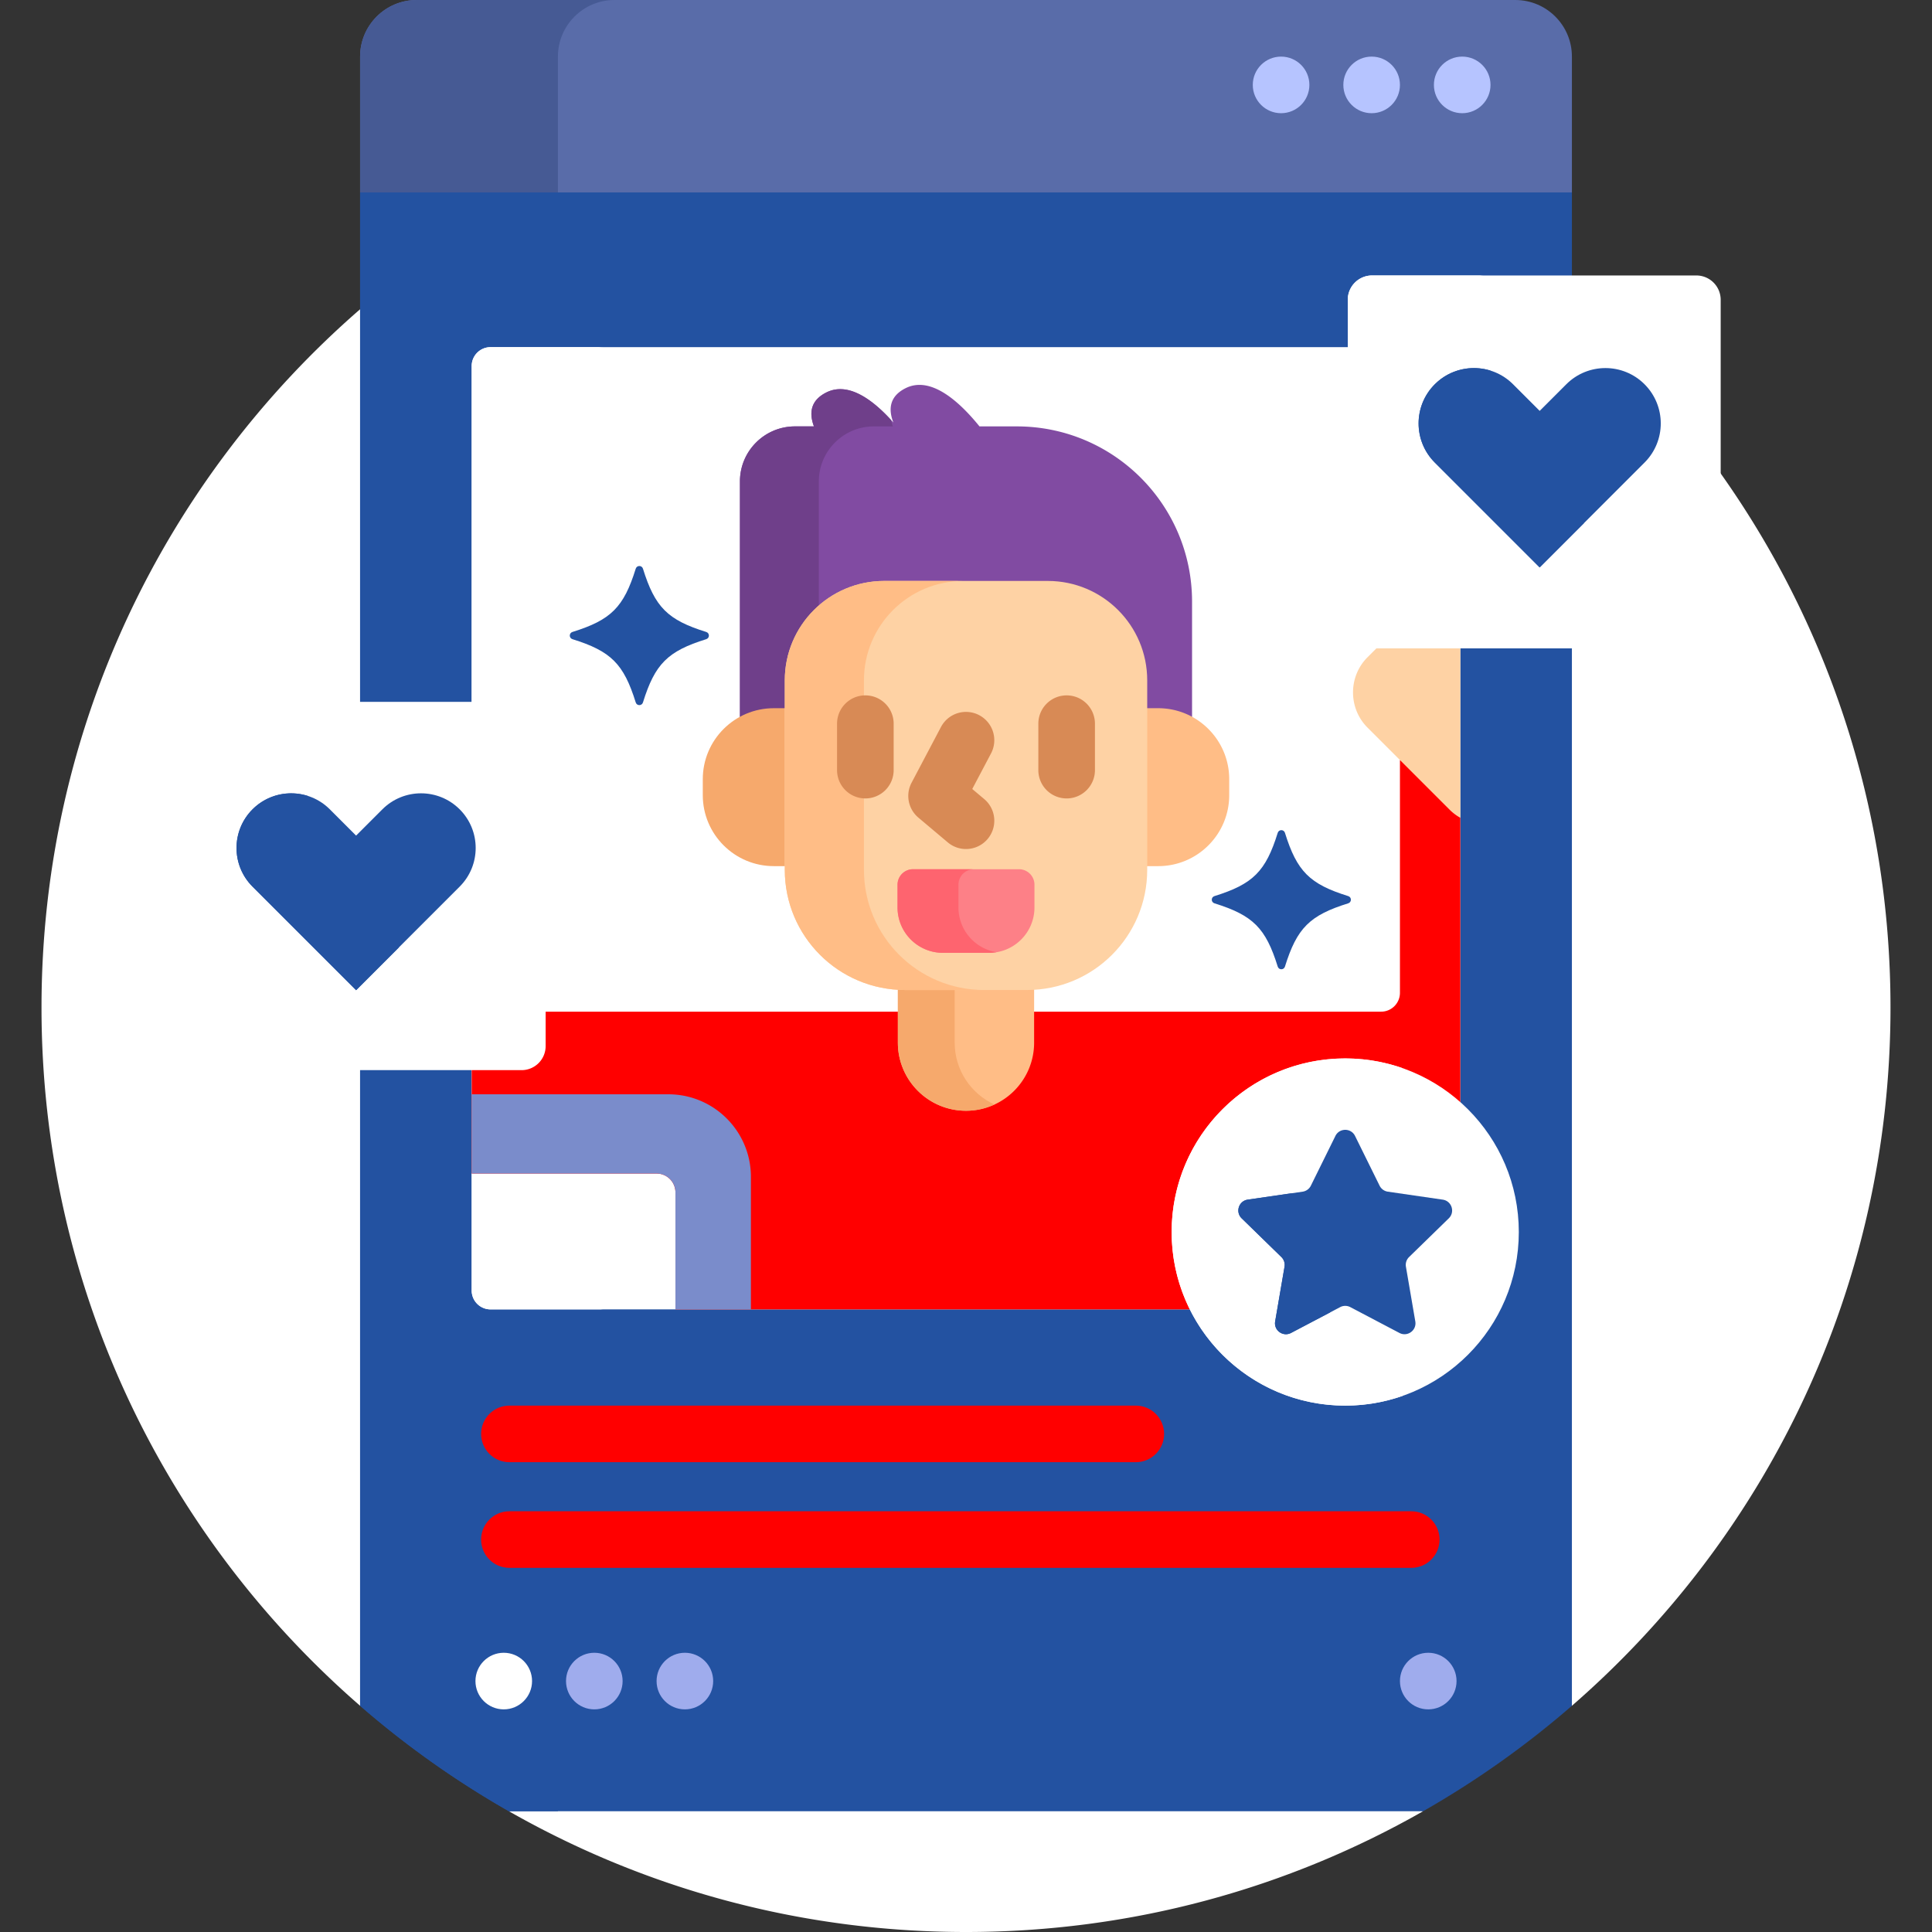
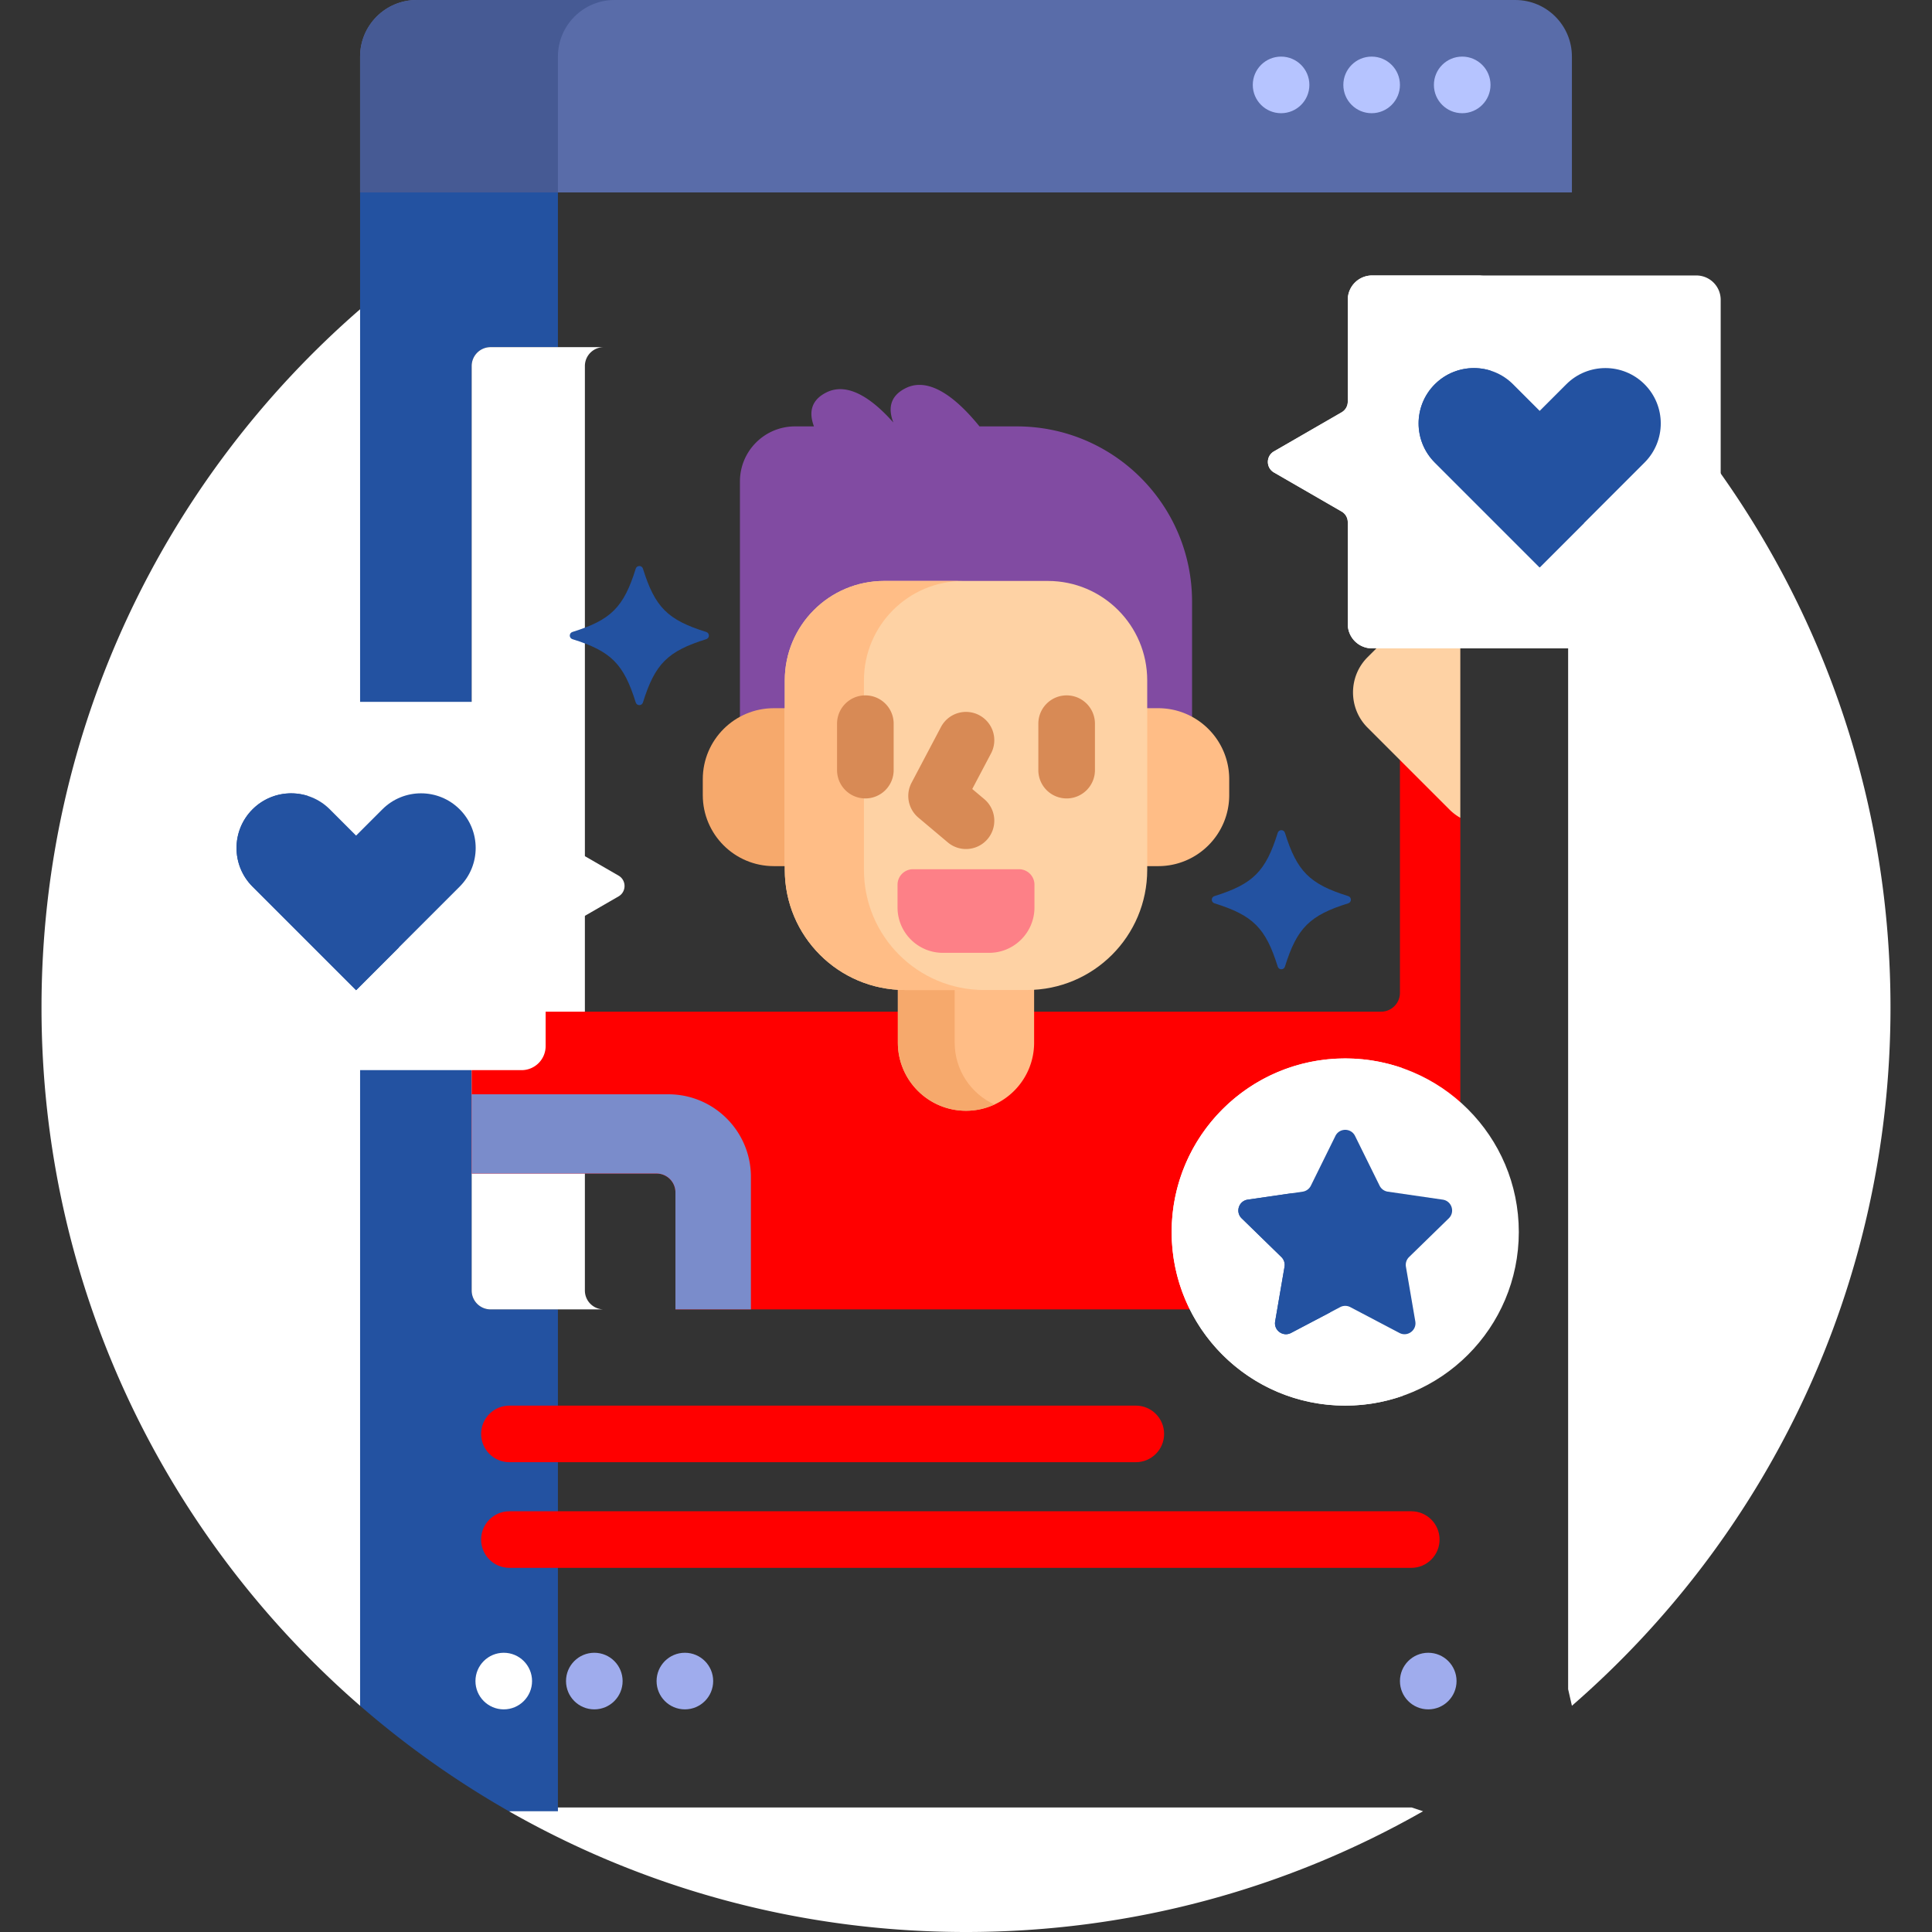
<svg xmlns="http://www.w3.org/2000/svg" version="1.1" width="512" height="512" x="0" y="0" viewBox="0 0 512 512" style="enable-background:new 0 0 512 512" xml:space="preserve" class="">
  <rect x="0" y="0" width="512" height="512" fill="#333333" stroke="none" />
  <g>
    <path fill="#ffffff" d="M53.374 282.6A5.38 5.38 0 0 1 48 277.227v-84.853A5.38 5.38 0 0 1 53.374 187h43.054V86.318l-1-4.363C43.706 126.875 11 193.117 11 267s32.706 140.125 84.428 185.045l1-4.757V282.6zM137.9 479l-3.028 1c35.726 20.36 77.066 32 121.128 32s85.402-11.64 121.128-32l-3.028-1zM455 124.074v41.301a5.46 5.46 0 0 1-5.454 5.454h-33.974v276.829l1 4.387C468.293 407.125 501 340.883 501 267c0-53.343-17.055-102.698-46-142.926z" opacity="1" data-original="#fed402" class="" />
-     <path fill="#2352a1" d="M363.625 170.829a5.46 5.46 0 0 1-5.454-5.454v-27.012c0-1.506-.81-2.908-2.113-3.66l-17.944-10.36c-.697-.402-1.113-1.124-1.113-1.929s.416-1.525 1.113-1.928l17.944-10.36a4.235 4.235 0 0 0 2.113-3.661V79.454A5.46 5.46 0 0 1 363.625 74h52.947V51l-5.352-1H100.78l-5.352 1v136h42.799a5.38 5.38 0 0 1 5.373 5.374v26.675a4.2 4.2 0 0 0 2.094 3.626l17.721 10.231c.685.396 1.094 1.104 1.094 1.894s-.409 1.498-1.094 1.894l-17.721 10.231a4.2 4.2 0 0 0-2.094 3.626v26.676a5.379 5.379 0 0 1-5.373 5.373H95.428v169.446a245.709 245.709 0 0 0 39.444 27.955h242.256a245.646 245.646 0 0 0 39.444-27.955V170.829z" opacity="1" data-original="#f5f8f9" class="" />
    <g fill="#e8edf2">
      <path d="M125 187V97a5 5 0 0 1 5-5h17.856V51H95.428v136zM125 342v-59.4H95.428v169.446a245.709 245.709 0 0 0 39.444 27.955h12.984V347H130a5 5 0 0 1-5-5z" fill="#2352a1" opacity="1" data-original="#e8edf2" class="" />
    </g>
    <path fill="#596ca9" d="M416.572 51H95.428V15c0-8.284 6.716-15 15-15h291.144c8.284 0 15 6.716 15 15z" opacity="1" data-original="#596ca9" />
    <path fill="#465a94" d="M162.856 0h-52.428c-8.284 0-15 6.716-15 15v36h52.428V15c0-8.284 6.716-15 15-15z" opacity="1" data-original="#465a94" />
    <circle cx="339.5" cy="22.5" r="7.5" fill="#b6c4ff" opacity="1" data-original="#b6c4ff" />
    <circle cx="363.5" cy="22.5" r="7.5" fill="#b6c4ff" opacity="1" data-original="#b6c4ff" />
    <circle cx="387.5" cy="22.5" r="7.5" fill="#b6c4ff" opacity="1" data-original="#b6c4ff" />
-     <path fill="#ffffff" d="M363.625 170.829a5.46 5.46 0 0 1-5.454-5.454v-27.012c0-1.506-.81-2.908-2.113-3.66l-17.944-10.36c-.697-.402-1.113-1.124-1.113-1.929s.416-1.525 1.113-1.928l17.944-10.36a4.235 4.235 0 0 0 2.113-3.661V92H130a5 5 0 0 0-5 5v90h13.227a5.38 5.38 0 0 1 5.373 5.374v26.675a4.2 4.2 0 0 0 2.094 3.626l17.721 10.231c.685.396 1.094 1.104 1.094 1.894s-.409 1.498-1.094 1.894l-17.721 10.231a4.2 4.2 0 0 0-2.094 3.626v26.676a5.379 5.379 0 0 1-5.373 5.373H125V342a5 5 0 0 0 5 5h186.461a44.709 44.709 0 0 1-4.961-20.5c0-24.813 20.187-45 45-45 11.76 0 22.475 4.539 30.5 11.951V170.829z" opacity="1" data-original="#c4e2ff" class="" />
    <g fill="#b3dafe">
      <path d="M138.227 187a5.38 5.38 0 0 1 5.373 5.374v26.675a4.2 4.2 0 0 0 2.094 3.626l9.307 5.373V97a5 5 0 0 1 5-5h-30a5 5 0 0 0-5 5v90zM155 342V241.551l-9.307 5.373a4.2 4.2 0 0 0-2.094 3.626v26.676a5.379 5.379 0 0 1-5.373 5.373H125V342a5 5 0 0 0 5 5h30a5 5 0 0 1-5-5z" fill="#ffffff" opacity="1" data-original="#b3dafe" class="" />
    </g>
    <path fill="#ff0000" d="m372.759 201.762-1.759-.345v61.687a5 5 0 0 1-5 5H143.6v9.122a5.379 5.379 0 0 1-5.373 5.373H125V311h49a5 5 0 0 1 5 5v31h137.461a44.709 44.709 0 0 1-4.961-20.5c0-24.813 20.187-45 45-45 11.76 0 22.475 4.539 30.5 11.951v-76.728l-1-1.856z" opacity="1" data-original="#8d9cdb" class="" />
    <path fill="#7a8ccb" d="M199 347v-35.113c0-12.088-9.799-21.887-21.887-21.887H125v21h49a5 5 0 0 1 5 5v31z" opacity="1" data-original="#7a8ccb" class="" />
    <path fill="#814ba2" d="M269.469 113h-9.893c-5.424-6.704-12.954-13.441-19.576-10.13-4.297 2.149-4.61 5.58-3.252 9.099-5.213-5.88-11.842-10.922-17.748-7.969-4.257 2.128-4.604 5.516-3.291 9h-5.028c-8.057 0-14.589 6.532-14.589 14.589v63.305a17.895 17.895 0 0 1 8.973-2.404h3.723v-8.197c0-14.099 11.429-25.528 25.528-25.528h43.368c14.099 0 25.528 11.429 25.528 25.528v8.197h3.723c3.266 0 6.329.878 8.973 2.404v-31.456c0-25.646-20.792-46.438-46.439-46.438z" opacity="1" data-original="#814ba2" class="" />
-     <path fill="#6f3f8a" d="M217 127.589c0-8.057 6.532-14.589 14.589-14.589h5.028a11.243 11.243 0 0 1-.502-1.725c-5.111-5.572-11.444-10.11-17.115-7.275-4.257 2.128-4.604 5.516-3.291 9h-5.028c-8.057 0-14.589 6.532-14.589 14.589v63.305a17.895 17.895 0 0 1 8.973-2.404h3.723v-8.197c0-7.415 3.164-14.088 8.212-18.752z" opacity="1" data-original="#6f3f8a" />
    <path fill="#f6a96c" d="M208.788 187.68h-3.723c-10.394 0-18.821 8.426-18.821 18.821v4.212c0 10.394 8.426 18.821 18.821 18.821h3.723z" opacity="1" data-original="#f6a96c" />
    <path fill="#ffbd86" d="M306.935 187.68h-3.723v41.854h3.723c10.394 0 18.821-8.426 18.821-18.821v-4.212c0-10.395-8.426-18.821-18.821-18.821zM272.183 261.549h-32.366c-.629 0-1.252-.025-1.872-.062v14.823c0 9.971 8.083 18.054 18.054 18.054 9.971 0 18.054-8.083 18.054-18.054v-14.823a30.44 30.44 0 0 1-1.87.062z" opacity="1" data-original="#ffbd86" class="" />
    <path fill="#f6a96c" d="M253 276.311v-14.762h-13.183c-.629 0-1.252-.025-1.872-.062v14.823c0 9.971 8.083 18.054 18.054 18.054 2.69 0 5.234-.604 7.527-1.66-6.207-2.854-10.526-9.112-10.526-16.393z" opacity="1" data-original="#f6a96c" />
    <path fill="#fed2a4" d="M272.183 262.36h-32.366c-17.584 0-31.839-14.255-31.839-31.839v-50.226c0-14.546 11.792-26.339 26.339-26.339h43.368c14.546 0 26.339 11.792 26.339 26.339v50.226c-.002 17.584-14.257 31.839-31.841 31.839z" opacity="1" data-original="#fed2a4" class="" />
    <path fill="#ffbd86" d="M228.955 230.52v-50.226c0-14.546 11.792-26.339 26.339-26.339h-20.978c-14.546 0-26.339 11.792-26.339 26.339v50.226c0 17.584 14.255 31.84 31.839 31.84h20.978c-17.584 0-31.839-14.255-31.839-31.84z" opacity="1" data-original="#ffbd86" class="" />
    <path fill="#fd8087" d="M237.857 234.457v6.025c0 6.643 5.386 12.029 12.029 12.029h12.228c6.643 0 12.029-5.386 12.029-12.029v-6.025a4.103 4.103 0 0 0-4.103-4.103h-28.08a4.103 4.103 0 0 0-4.103 4.103z" opacity="1" data-original="#fd8087" class="" />
-     <path fill="#fe646f" d="M254 240.483v-6.025a4.103 4.103 0 0 1 4.103-4.103H241.96a4.103 4.103 0 0 0-4.103 4.103v6.025c0 6.643 5.386 12.029 12.029 12.029h12.228c.668 0 1.319-.068 1.958-.173-5.711-.937-10.072-5.881-10.072-11.856z" opacity="1" data-original="#fe646f" class="" />
    <path fill="#d88a55" d="M229.329 211.593a7.499 7.499 0 0 1-7.5-7.5v-12.31c0-4.143 3.357-7.5 7.5-7.5s7.5 3.357 7.5 7.5v12.31a7.5 7.5 0 0 1-7.5 7.5zM282.671 211.593a7.499 7.499 0 0 1-7.5-7.5v-12.31c0-4.143 3.357-7.5 7.5-7.5s7.5 3.357 7.5 7.5v12.31a7.5 7.5 0 0 1-7.5 7.5zM255.996 225a7.46 7.46 0 0 1-4.827-1.764l-7.796-6.565a7.499 7.499 0 0 1-1.802-9.236l7.796-14.772a7.497 7.497 0 0 1 10.133-3.133 7.5 7.5 0 0 1 3.133 10.133l-4.976 9.429 3.174 2.673A7.498 7.498 0 0 1 255.996 225z" opacity="1" data-original="#d88a55" />
    <circle cx="356.5" cy="326.5" r="46" fill="#ffffff" opacity="1" data-original="#fed402" class="" />
    <path fill="#ffffff" d="M341 326.5c0-20.058 12.843-37.108 30.75-43.4a45.92 45.92 0 0 0-15.25-2.6c-25.405 0-46 20.595-46 46s20.595 46 46 46c5.347 0 10.476-.922 15.25-2.6-17.907-6.292-30.75-23.342-30.75-43.4z" opacity="1" data-original="#fac600" class="" />
    <path fill="#2352a1" d="m359.102 301.036 6.505 13.181a2.904 2.904 0 0 0 2.185 1.588l14.546 2.114c2.38.346 3.331 3.271 1.608 4.95l-10.525 10.26a2.904 2.904 0 0 0-.835 2.569l2.485 14.487c.407 2.371-2.082 4.179-4.211 3.059l-13.01-6.84a2.905 2.905 0 0 0-2.701 0l-13.01 6.84c-2.129 1.119-4.617-.689-4.211-3.059l2.485-14.487a2.905 2.905 0 0 0-.835-2.569l-10.525-10.26c-1.722-1.679-.772-4.604 1.608-4.95l14.546-2.114a2.901 2.901 0 0 0 2.185-1.588l6.505-13.181c1.065-2.157 4.141-2.157 5.205 0z" opacity="1" data-original="#ffffff" class="" />
    <path fill="#2352a1" d="m352.103 345.765 2.485-14.487a2.905 2.905 0 0 0-.835-2.569l-10.525-10.26a2.853 2.853 0 0 1-.874-2.231l-11.692 1.699c-2.38.346-3.331 3.271-1.608 4.95l10.525 10.26c.684.667.996 1.627.835 2.569l-2.485 14.487c-.407 2.371 2.082 4.179 4.211 3.059l10.362-5.448a2.843 2.843 0 0 1-.399-2.029z" opacity="1" data-original="#f5f8f9" class="" />
    <path fill="#ff0000" d="M301 387.5H135c-4.143 0-7.5-3.357-7.5-7.5s3.357-7.5 7.5-7.5h166c4.143 0 7.5 3.357 7.5 7.5s-3.357 7.5-7.5 7.5zM374 415.5H135c-4.143 0-7.5-3.357-7.5-7.5s3.357-7.5 7.5-7.5h239c4.143 0 7.5 3.357 7.5 7.5s-3.357 7.5-7.5 7.5z" opacity="1" data-original="#8d9cdb" class="" />
    <path fill="#fed2a4" d="m365.755 170.829-3.345 3.345c-5.13 5.13-5.13 13.524 0 18.653l21.762 21.762a13.096 13.096 0 0 0 2.827 2.133v-45.894h-21.244z" opacity="1" data-original="#fed2a4" class="" />
    <circle cx="133.5" cy="445.5" r="7.5" fill="#ffffff" opacity="1" data-original="#fd4755" class="" />
    <circle cx="157.5" cy="445.5" r="7.5" fill="#9faced" opacity="1" data-original="#9faced" class="" />
    <circle cx="181.5" cy="445.5" r="7.5" fill="#9faced" opacity="1" data-original="#9faced" class="" />
    <circle cx="378.5" cy="445.5" r="7.5" fill="#9faced" opacity="1" data-original="#9faced" class="" />
    <path fill="#ffffff" d="M456 165.375V79.454A6.455 6.455 0 0 0 449.546 73h-85.921a6.455 6.455 0 0 0-6.454 6.454v27.011a3.229 3.229 0 0 1-1.613 2.795l-17.944 10.36c-2.151 1.242-2.151 4.347 0 5.589l17.944 10.36a3.227 3.227 0 0 1 1.613 2.795v27.011a6.455 6.455 0 0 0 6.454 6.454h85.921a6.455 6.455 0 0 0 6.454-6.454z" opacity="1" data-original="#fd4755" class="" />
    <path fill="#ffffff" d="M387 165.375V79.454A6.455 6.455 0 0 1 393.454 73h-29.829a6.455 6.455 0 0 0-6.454 6.454v27.011a3.227 3.227 0 0 1-1.614 2.795l-17.944 10.36c-2.151 1.242-2.151 4.347 0 5.589l17.944 10.36a3.228 3.228 0 0 1 1.614 2.795v27.011a6.454 6.454 0 0 0 6.454 6.454h29.829a6.455 6.455 0 0 1-6.454-6.454z" opacity="1" data-original="#fb2b3a" class="" />
    <path fill="#2352a1" d="M435.826 101.838c-5.728-5.728-15.014-5.728-20.742 0l-7.051 7.051-7.051-7.051c-5.728-5.728-15.014-5.728-20.742 0-5.728 5.728-5.728 15.014 0 20.742l27.793 27.793 27.793-27.793c5.727-5.728 5.727-15.015 0-20.742z" opacity="1" data-original="#ffffff" class="" />
    <path fill="#2352a1" d="M397.203 116.122c-4.857-4.857-5.579-12.265-2.199-17.9-5.043-1.579-10.769-.38-14.764 3.616-5.728 5.728-5.728 15.014 0 20.742l27.793 27.793 11.71-11.71z" opacity="1" data-original="#f5f8f9" class="" />
    <path fill="#ffffff" d="M47 277.226v-84.852A6.374 6.374 0 0 1 53.374 186h84.852a6.374 6.374 0 0 1 6.374 6.374v26.675c0 1.139.607 2.191 1.593 2.76l17.721 10.231c2.125 1.227 2.125 4.293 0 5.52l-17.721 10.231a3.186 3.186 0 0 0-1.593 2.76v26.675a6.374 6.374 0 0 1-6.374 6.374H53.374A6.374 6.374 0 0 1 47 277.226z" opacity="1" data-original="#fd4755" class="" />
    <path fill="#ffffff" d="M78.508 277.226v-84.852A6.374 6.374 0 0 1 84.882 186H53.374A6.374 6.374 0 0 0 47 192.374v84.852a6.374 6.374 0 0 0 6.374 6.374h31.508a6.374 6.374 0 0 1-6.374-6.374z" opacity="1" data-original="#fb2b3a" class="" />
    <path fill="#2352a1" d="M66.923 214.479c5.657-5.657 14.828-5.657 20.484 0l6.963 6.963 6.963-6.963c5.657-5.656 14.827-5.656 20.484 0 5.657 5.656 5.657 14.827 0 20.484L94.371 262.41l-27.447-27.447c-5.657-5.656-5.657-14.827-.001-20.484z" opacity="1" data-original="#ffffff" class="" />
    <path fill="#2352a1" d="M83.561 228.916c-4.884-4.884-5.541-12.385-1.99-17.984-4.997-1.591-10.683-.416-14.647 3.547-5.656 5.656-5.656 14.827 0 20.484l27.447 27.447 11.342-11.342z" opacity="1" data-original="#f5f8f9" class="" />
    <path fill="#2352a1" d="M187.161 169.388c-10.234 3.189-13.584 6.539-16.773 16.773-.293.939-1.618.939-1.911 0-3.189-10.234-6.539-13.584-16.773-16.773-.939-.293-.939-1.618 0-1.911 10.234-3.189 13.584-6.539 16.773-16.773.293-.939 1.618-.939 1.911 0 3.189 10.234 6.539 13.584 16.773 16.773.939.293.939 1.618 0 1.911zM357.296 239.388c-10.234 3.189-13.584 6.539-16.773 16.773-.293.939-1.618.939-1.911 0-3.189-10.234-6.539-13.584-16.773-16.773-.939-.293-.939-1.618 0-1.911 10.234-3.189 13.584-6.539 16.773-16.773.293-.939 1.618-.939 1.911 0 3.189 10.234 6.539 13.584 16.773 16.773.939.293.939 1.618 0 1.911z" opacity="1" data-original="#ffffff" class="" />
  </g>
</svg>